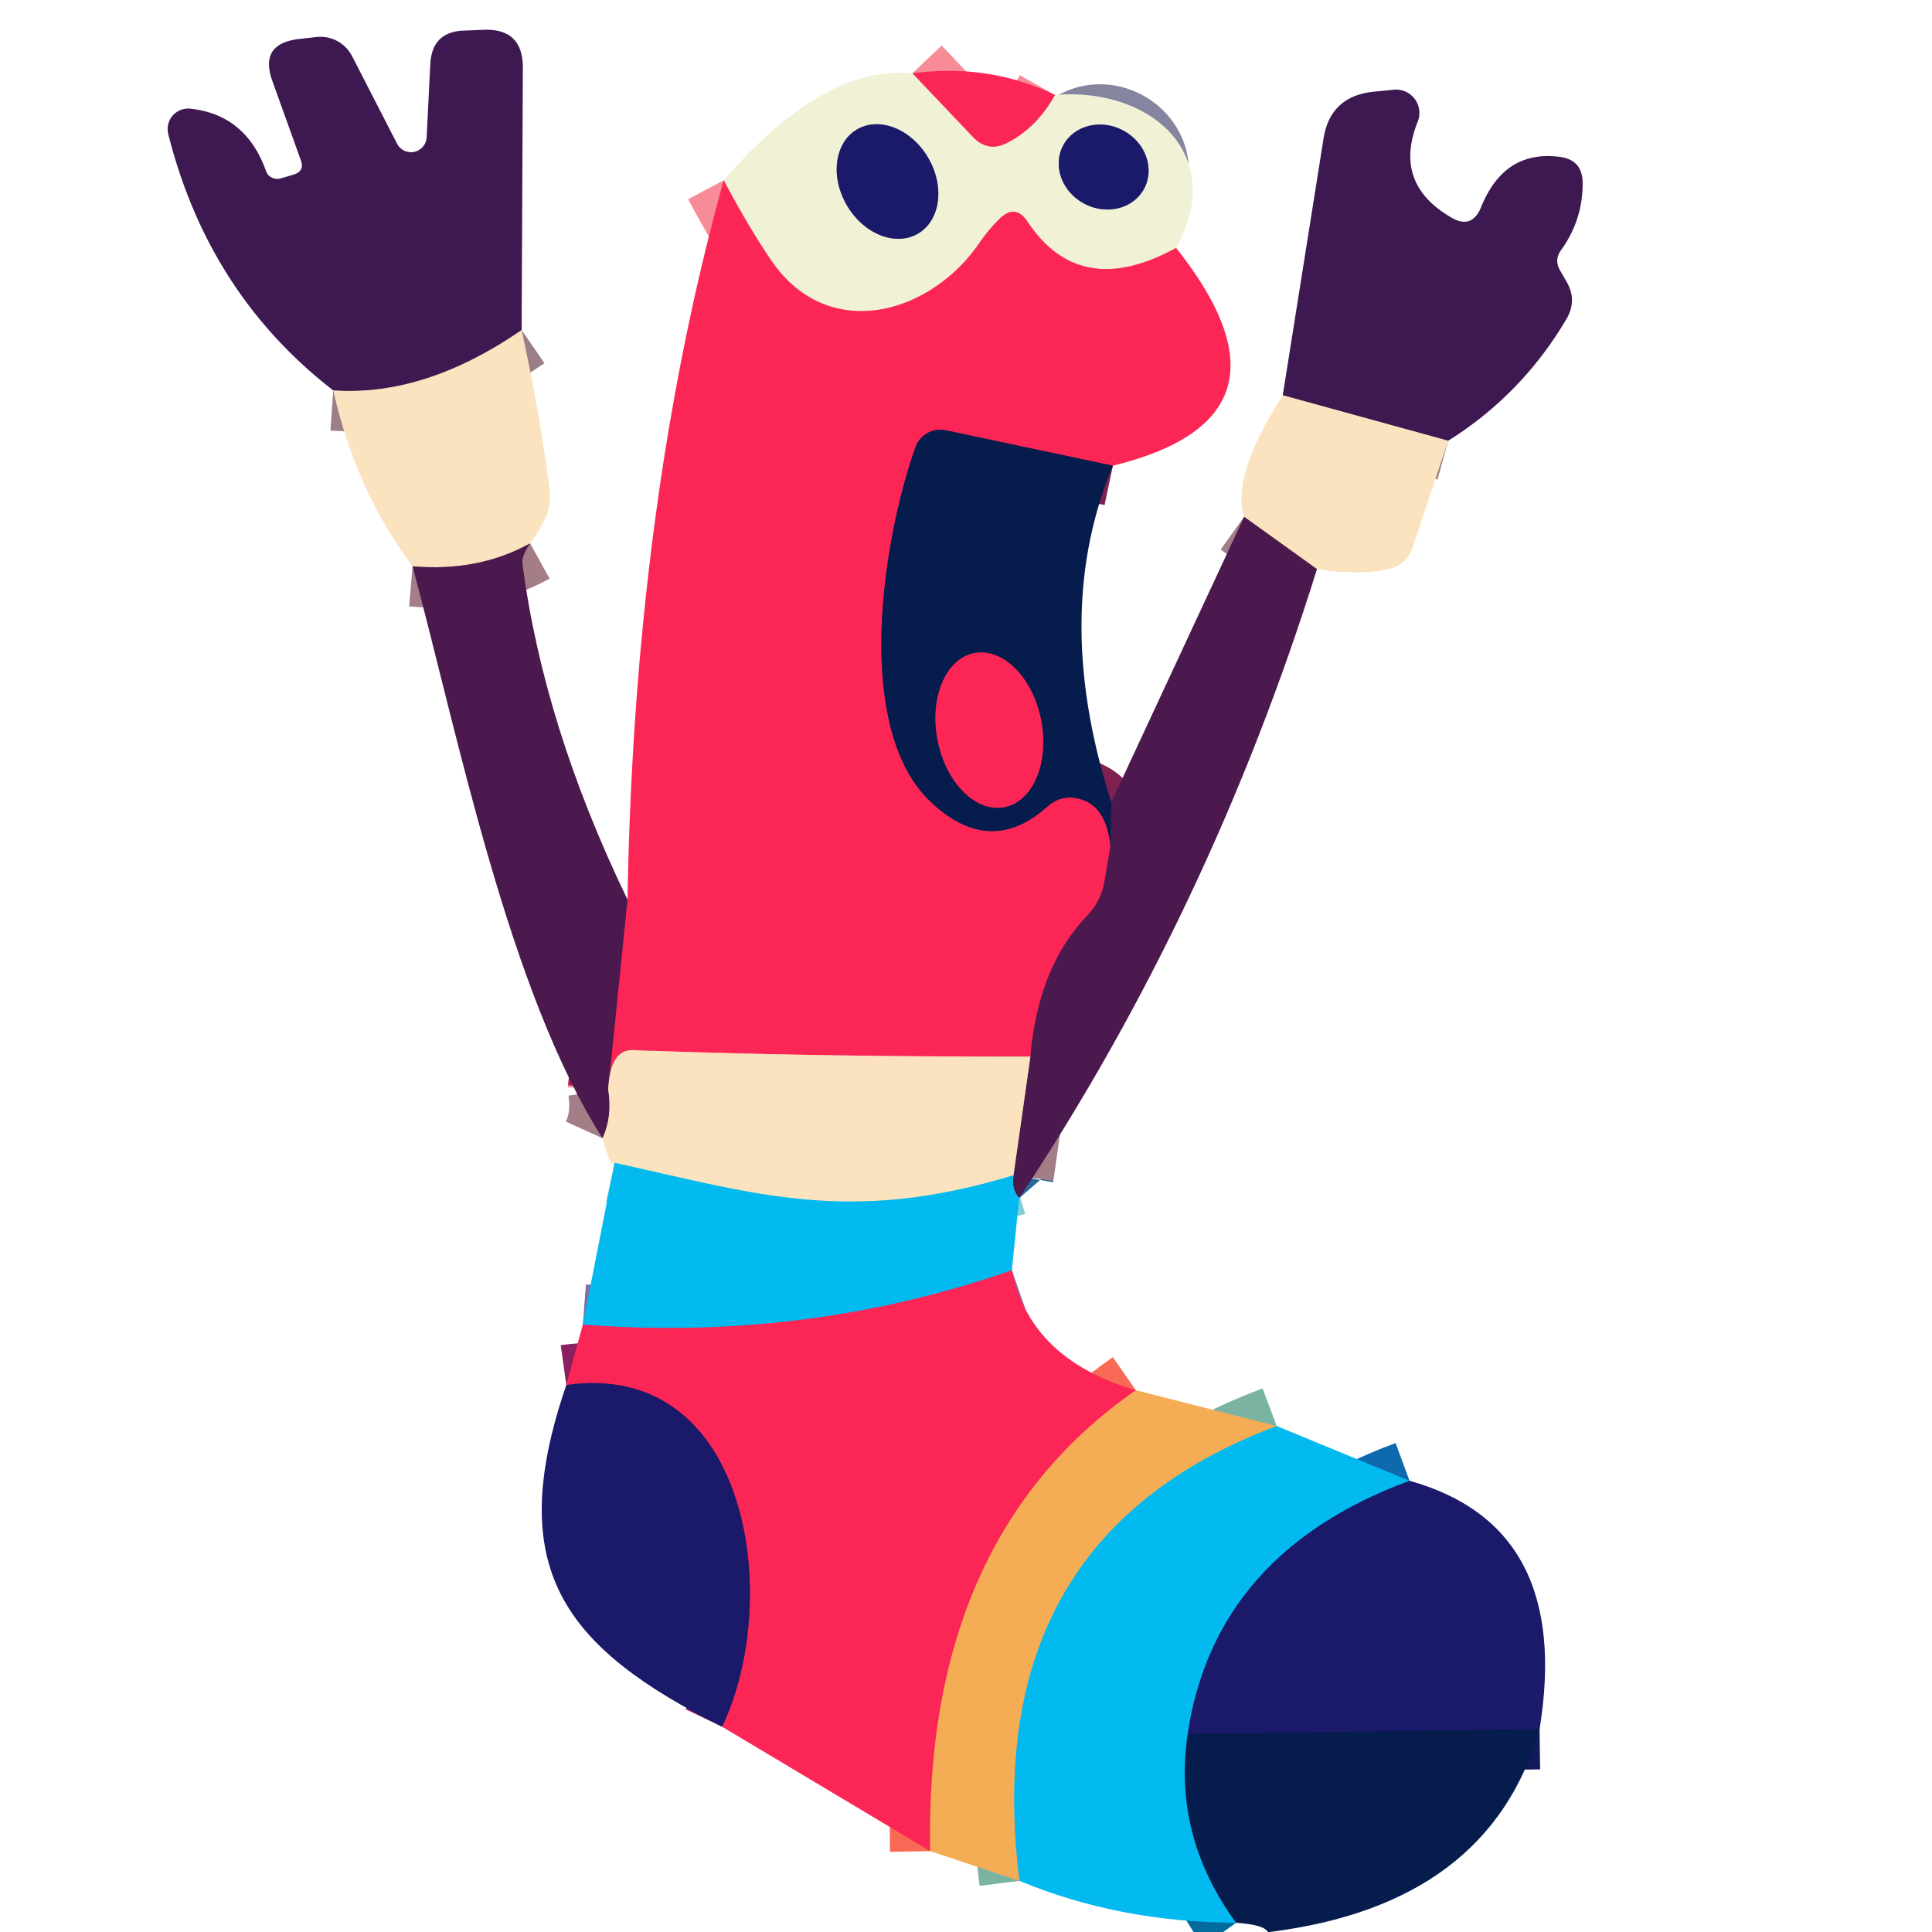
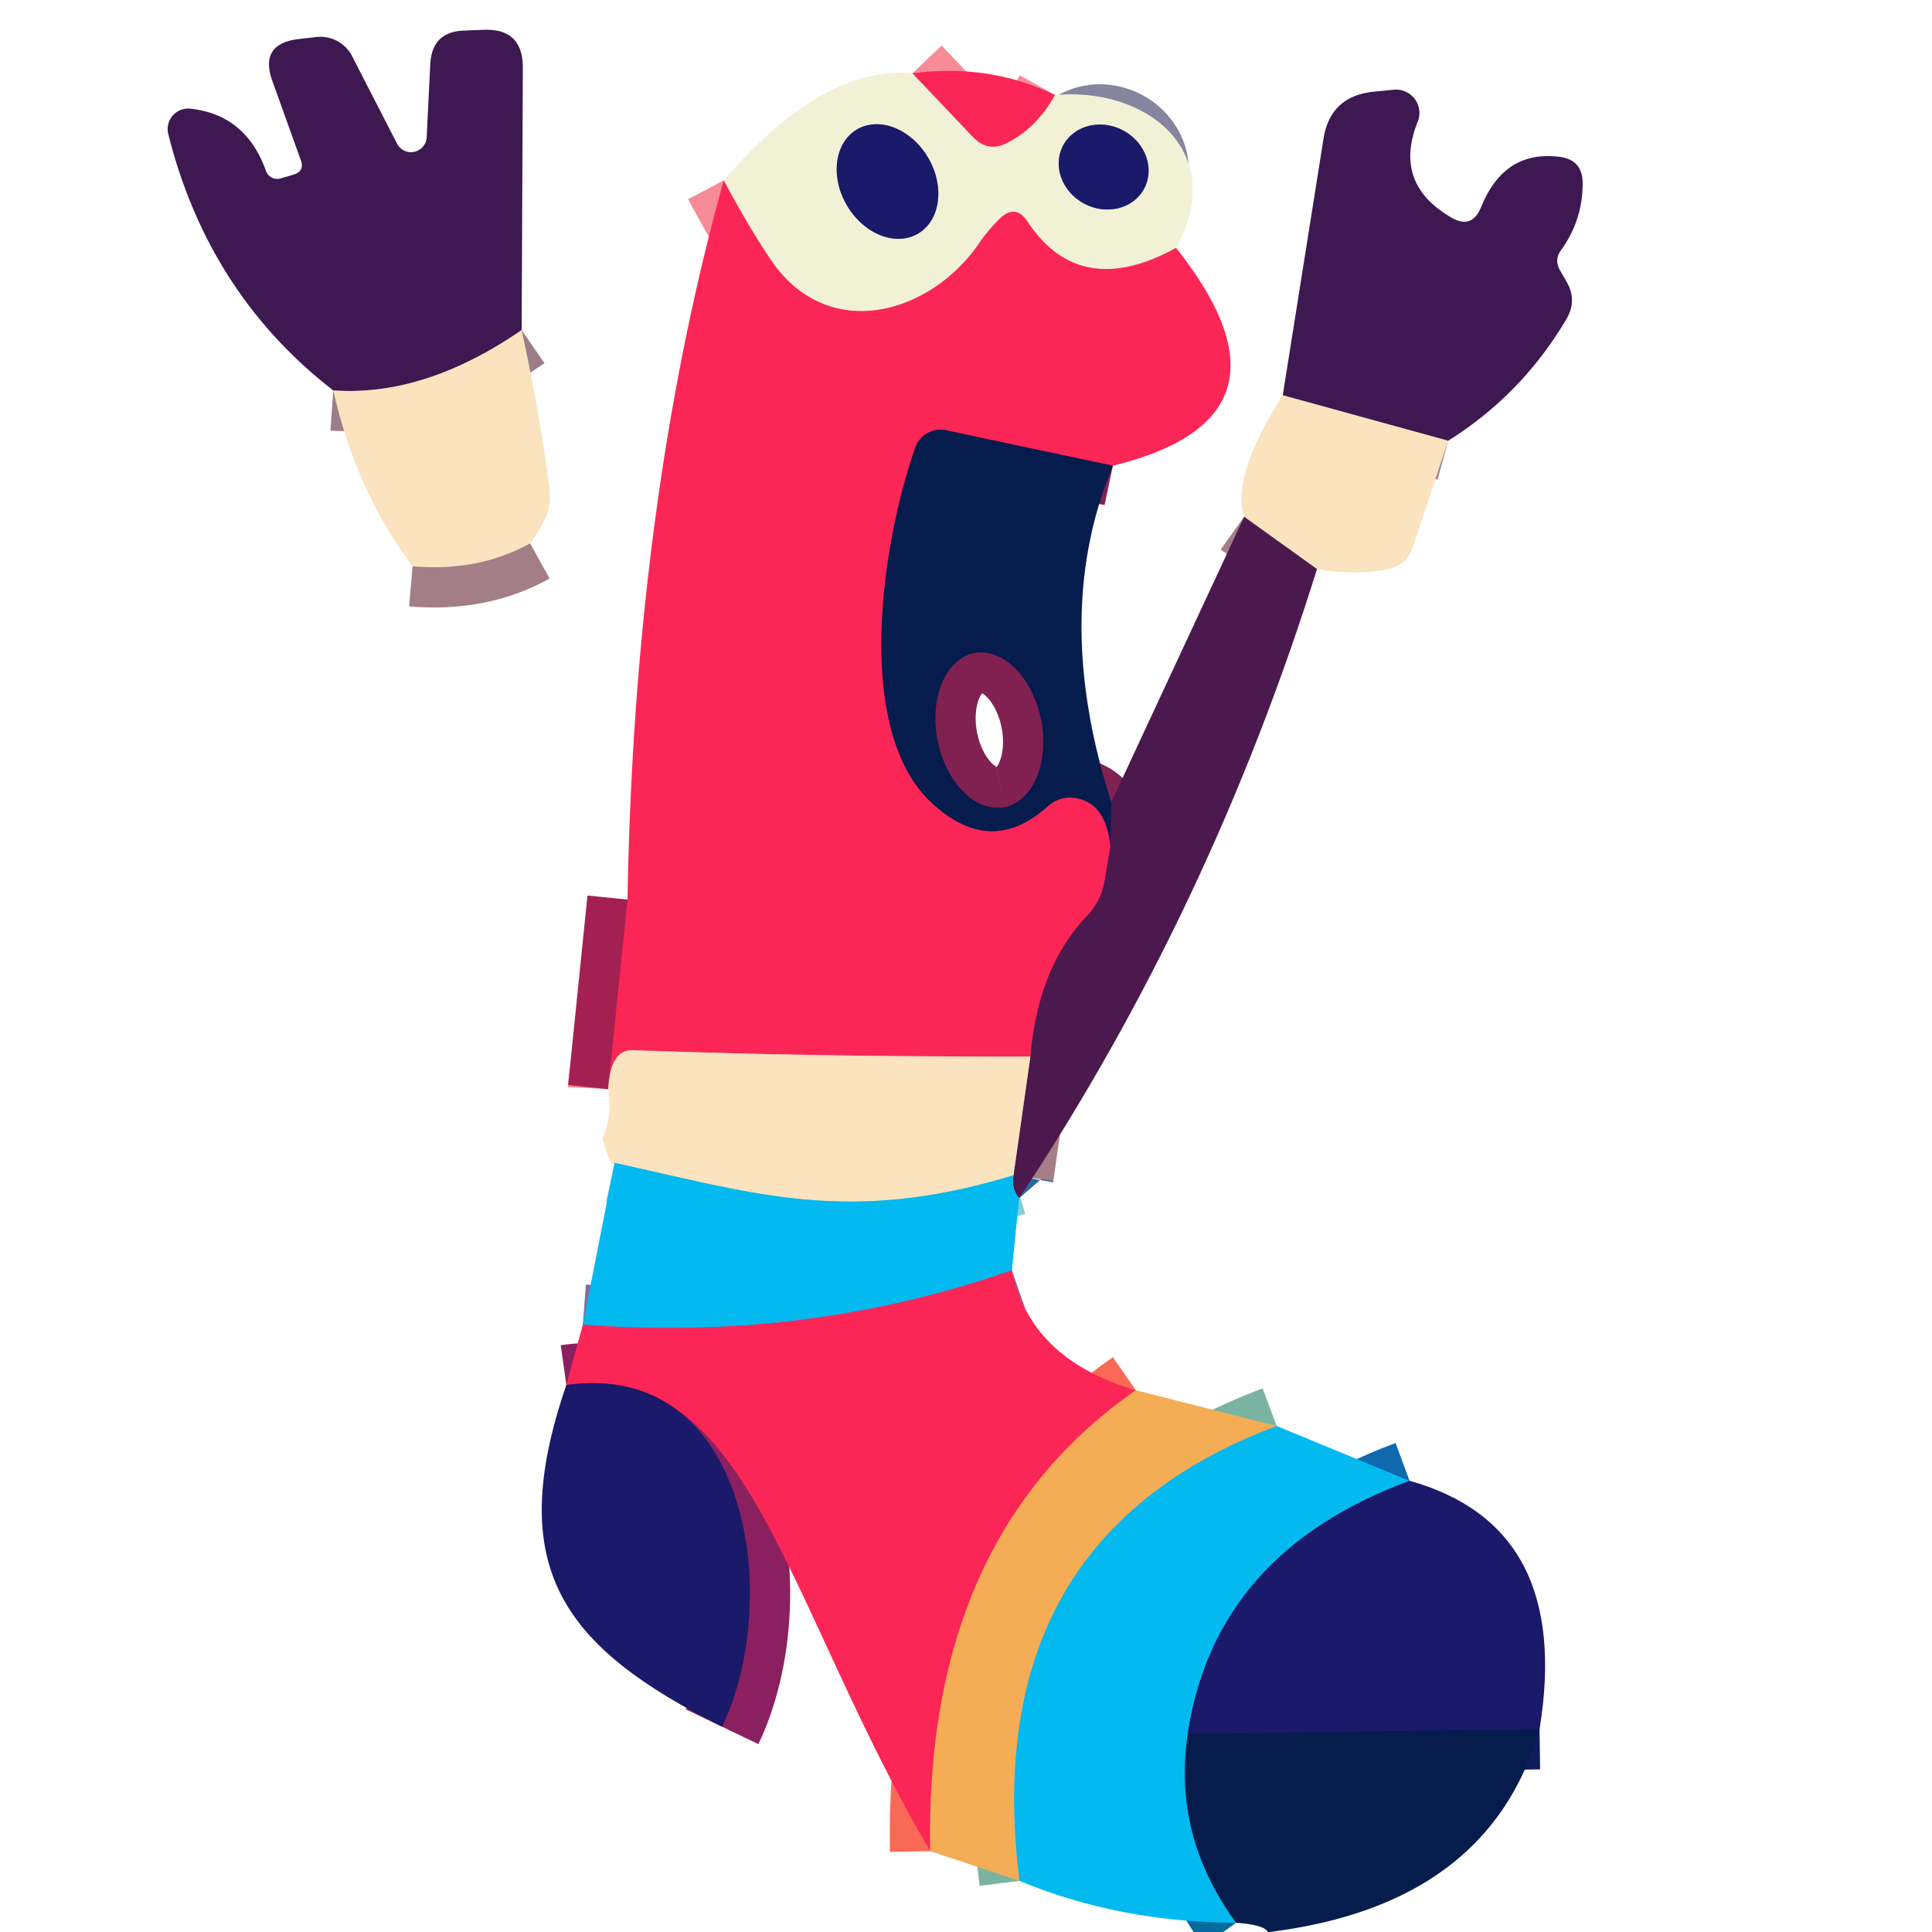
<svg xmlns="http://www.w3.org/2000/svg" version="1.1" viewBox="0.00 0.00 48.00 48.00">
  <g stroke-width="2.00" fill="none" stroke-linecap="butt">
    <path stroke="#9c7e88" vector-effect="non-scaling-stroke" d="   M 12.96 8.20   Q 10.55 9.86 8.28 9.70" />
    <path stroke="#f78c96" vector-effect="non-scaling-stroke" d="   M 22.67 1.82   L 24.18 3.41   Q 24.55 3.79 25.02 3.55   Q 25.75 3.18 26.21 2.36" />
    <path stroke="#f78c96" vector-effect="non-scaling-stroke" d="   M 29.22 6.16   Q 26.83 7.47 25.53 5.51   Q 25.23 5.05 24.83 5.44   Q 24.56 5.71 24.35 6.01   C 23.14 7.81 20.58 8.55 19.16 6.47   Q 18.59 5.63 17.98 4.48" />
    <path stroke="#8685a0" vector-effect="non-scaling-stroke" d="   M 22.807 5.805   A 1.50 1.17 59.7 0 0 23.06 3.92   A 1.50 1.17 59.7 0 0 21.293 3.215   A 1.50 1.17 59.7 0 0 21.04 5.1   A 1.50 1.17 59.7 0 0 22.807 5.805" />
    <path stroke="#8685a0" vector-effect="non-scaling-stroke" d="   M 28.426 4.687   A 1.14 1.03 28.1 0 0 27.905 3.241   A 1.14 1.03 28.1 0 0 26.414 3.613   A 1.14 1.03 28.1 0 0 26.935 5.059   A 1.14 1.03 28.1 0 0 28.426 4.687" />
    <path stroke="#9c7e88" vector-effect="non-scaling-stroke" d="   M 35.98 10.95   L 31.87 9.82" />
    <path stroke="#812152" vector-effect="non-scaling-stroke" d="   M 27.65 11.57   L 23.50 10.69   A 0.66 0.66 0.0 0 0 22.74 11.12   C 21.88 13.58 21.24 18.10 23.10 19.90   Q 24.58 21.32 26.01 20.05   Q 26.40 19.70 26.89 19.87   Q 27.49 20.07 27.59 21.02" />
    <path stroke="#a42052" vector-effect="non-scaling-stroke" d="   M 27.59 21.02   L 27.44 21.90   Q 27.36 22.38 27.02 22.74   Q 25.79 24.02 25.60 26.25" />
    <path stroke="#fb858a" vector-effect="non-scaling-stroke" d="   M 25.60 26.25   Q 20.28 26.26 15.72 26.09   Q 15.16 26.07 15.11 27.06" />
    <path stroke="#a42052" vector-effect="non-scaling-stroke" d="   M 15.11 27.06   L 15.59 22.35" />
    <path stroke="#a37e86" vector-effect="non-scaling-stroke" d="   M 13.17 13.50   Q 11.89 14.21 10.25 14.07" />
    <path stroke="#a37e86" vector-effect="non-scaling-stroke" d="   M 32.72 14.14   L 30.91 12.84" />
    <path stroke="#281b4e" vector-effect="non-scaling-stroke" d="   M 27.61 19.93   L 27.59 21.02" />
    <path stroke="#812152" vector-effect="non-scaling-stroke" d="   M 24.955 20.053   A 1.95 1.31 78.9 0 0 25.866 17.888   A 1.95 1.31 78.9 0 0 24.205 16.227   A 1.95 1.31 78.9 0 0 23.294 18.392   A 1.95 1.31 78.9 0 0 24.955 20.053" />
    <path stroke="#27699f" vector-effect="non-scaling-stroke" d="   M 25.32 29.77   Q 25.12 29.54 25.18 29.20" />
    <path stroke="#a37e86" vector-effect="non-scaling-stroke" d="   M 25.18 29.20   L 25.60 26.25" />
-     <path stroke="#a37e86" vector-effect="non-scaling-stroke" d="   M 15.11 27.06   Q 15.22 27.73 14.97 28.28" />
    <path stroke="#7eced7" vector-effect="non-scaling-stroke" d="   M 25.18 29.20   C 21.10 30.44 18.81 29.67 15.27 28.89" />
    <path stroke="#7f70a3" vector-effect="non-scaling-stroke" d="   M 25.14 31.56   Q 20.04 33.34 14.48 32.91" />
    <path stroke="#f86a55" vector-effect="non-scaling-stroke" d="   M 28.22 34.54   Q 22.97 38.19 23.11 45.99" />
    <path stroke="#8b2060" vector-effect="non-scaling-stroke" d="   M 17.94 42.90   C 19.45 39.75 18.63 33.77 14.07 34.41" />
    <path stroke="#7bb3a2" vector-effect="non-scaling-stroke" d="   M 31.72 35.43   Q 24.27 38.23 25.33 46.73" />
    <path stroke="#0e69ad" vector-effect="non-scaling-stroke" d="   M 35.02 36.79   Q 30.18 38.58 29.51 43.08" />
    <path stroke="#046b9f" vector-effect="non-scaling-stroke" d="   M 29.51 43.08   Q 29.13 45.60 30.71 47.77" />
    <path stroke="#101b5c" vector-effect="non-scaling-stroke" d="   M 38.25 42.96   L 29.51 43.08" />
  </g>
  <path fill="#3d1851" d="   M 12.96 8.20   Q 10.55 9.86 8.28 9.70   Q 5.18 7.30 4.18 3.33   A 0.51 0.51 0.0 0 1 4.73 2.70   Q 6.11 2.85 6.61 4.25   A 0.30 0.29 -18.1 0 0 6.98 4.43   L 7.29 4.34   Q 7.58 4.25 7.47 3.97   L 6.77 2.02   Q 6.43 1.09 7.42 0.97   L 7.86 0.92   A 0.89 0.88 73.2 0 1 8.75 1.40   L 9.87 3.58   A 0.39 0.39 0.0 0 0 10.60 3.42   L 10.69 1.60   Q 10.73 0.78 11.54 0.76   L 12.03 0.74   Q 12.99 0.71 12.99 1.68   L 12.96 8.20   Z" />
  <path fill="#f1f1d6" d="   M 22.67 1.82   L 24.18 3.41   Q 24.55 3.79 25.02 3.55   Q 25.75 3.18 26.21 2.36   C 28.53 2.16 30.52 3.79 29.22 6.16   Q 26.83 7.47 25.53 5.51   Q 25.23 5.05 24.83 5.44   Q 24.56 5.71 24.35 6.01   C 23.14 7.81 20.58 8.55 19.16 6.47   Q 18.59 5.63 17.98 4.48   Q 20.46 1.61 22.67 1.82   Z   M 22.807 5.805   A 1.50 1.17 59.7 0 0 23.06 3.92   A 1.50 1.17 59.7 0 0 21.293 3.215   A 1.50 1.17 59.7 0 0 21.04 5.1   A 1.50 1.17 59.7 0 0 22.807 5.805   Z   M 28.426 4.687   A 1.14 1.03 28.1 0 0 27.905 3.241   A 1.14 1.03 28.1 0 0 26.414 3.613   A 1.14 1.03 28.1 0 0 26.935 5.059   A 1.14 1.03 28.1 0 0 28.426 4.687   Z" />
  <path fill="#fc2656" d="   M 22.67 1.82   Q 24.58 1.57 26.21 2.36   Q 25.75 3.18 25.02 3.55   Q 24.55 3.79 24.18 3.41   L 22.67 1.82   Z" />
  <path fill="#3d1851" d="   M 35.98 10.95   L 31.87 9.82   L 32.88 3.46   Q 33.04 2.40 34.11 2.28   L 34.62 2.23   A 0.58 0.58 0.0 0 1 35.22 3.03   Q 34.61 4.56 36.05 5.40   Q 36.57 5.71 36.80 5.14   Q 37.38 3.71 38.77 3.90   Q 39.31 3.98 39.32 4.53   Q 39.33 5.46 38.78 6.22   Q 38.61 6.46 38.76 6.72   L 38.91 6.98   Q 39.20 7.46 38.91 7.94   Q 37.80 9.81 35.98 10.95   Z" />
  <ellipse fill="#1a196a" cx="0.00" cy="0.00" transform="translate(22.05,4.51) rotate(59.7)" rx="1.50" ry="1.17" />
  <ellipse fill="#1a196a" cx="0.00" cy="0.00" transform="translate(27.42,4.15) rotate(28.1)" rx="1.14" ry="1.03" />
  <path fill="#fc2656" d="   M 17.98 4.48   Q 18.59 5.63 19.16 6.47   C 20.58 8.55 23.14 7.81 24.35 6.01   Q 24.56 5.71 24.83 5.44   Q 25.23 5.05 25.53 5.51   Q 26.83 7.47 29.22 6.16   Q 32.56 10.37 27.65 11.57   L 23.50 10.69   A 0.66 0.66 0.0 0 0 22.74 11.12   C 21.88 13.58 21.24 18.10 23.10 19.90   Q 24.58 21.32 26.01 20.05   Q 26.40 19.70 26.89 19.87   Q 27.49 20.07 27.59 21.02   L 27.44 21.90   Q 27.36 22.38 27.02 22.74   Q 25.79 24.02 25.60 26.25   Q 20.28 26.26 15.72 26.09   Q 15.16 26.07 15.11 27.06   L 15.59 22.35   Q 15.76 12.47 17.98 4.48   Z" />
  <path fill="#fae3be" d="   M 12.96 8.20   Q 13.40 10.22 13.65 12.12   Q 13.70 12.54 13.56 12.85   Q 13.41 13.18 13.17 13.50   Q 11.89 14.21 10.25 14.07   Q 8.84 12.19 8.28 9.70   Q 10.55 9.86 12.96 8.20   Z" />
  <path fill="#fae3be" d="   M 31.87 9.82   L 35.98 10.95   L 35.10 13.59   Q 34.95 14.04 34.49 14.14   Q 33.79 14.30 32.72 14.14   L 30.91 12.84   Q 30.58 11.84 31.87 9.82   Z" />
  <path fill="#051c4d" d="   M 27.65 11.57   Q 26.11 15.26 27.61 19.93   L 27.59 21.02   Q 27.49 20.07 26.89 19.87   Q 26.40 19.70 26.01 20.05   Q 24.58 21.32 23.10 19.90   C 21.24 18.10 21.88 13.58 22.74 11.12   A 0.66 0.66 0.0 0 1 23.50 10.69   L 27.65 11.57   Z   M 24.955 20.053   A 1.95 1.31 78.9 0 0 25.866 17.888   A 1.95 1.31 78.9 0 0 24.205 16.227   A 1.95 1.31 78.9 0 0 23.294 18.392   A 1.95 1.31 78.9 0 0 24.955 20.053   Z" />
  <path fill="#4b194e" d="   M 30.91 12.84   L 32.72 14.14   Q 30.07 22.62 25.32 29.77   Q 25.12 29.54 25.18 29.20   L 25.60 26.25   Q 25.79 24.02 27.02 22.74   Q 27.36 22.38 27.44 21.90   L 27.59 21.02   L 27.61 19.93   L 30.91 12.84   Z" />
-   <path fill="#4b194e" d="   M 13.17 13.50   Q 12.95 13.83 12.98 14.00   Q 13.50 18.02 15.59 22.35   L 15.11 27.06   Q 15.22 27.73 14.97 28.28   C 12.64 24.63 11.38 18.28 10.25 14.07   Q 11.89 14.21 13.17 13.50   Z" />
-   <ellipse fill="#fc2656" cx="0.00" cy="0.00" transform="translate(24.58,18.14) rotate(78.9)" rx="1.95" ry="1.31" />
  <path fill="#fae3be" d="   M 25.60 26.25   L 25.18 29.20   C 21.10 30.44 18.81 29.67 15.27 28.89   Q 15.19 29.08 14.97 28.28   Q 15.22 27.73 15.11 27.06   Q 15.16 26.07 15.72 26.09   Q 20.28 26.26 25.60 26.25   Z" />
  <path fill="#02b9f0" d="   M 15.27 28.89   C 18.81 29.67 21.10 30.44 25.18 29.20   Q 25.12 29.54 25.32 29.77   L 25.14 31.56   Q 20.04 33.34 14.48 32.91   L 15.27 28.89   Z" />
-   <path fill="#fc2656" d="   M 25.14 31.56   Q 25.59 33.77 28.22 34.54   Q 22.97 38.19 23.11 45.99   L 17.94 42.90   C 19.45 39.75 18.63 33.77 14.07 34.41   L 14.48 32.91   Q 20.04 33.34 25.14 31.56   Z" />
+   <path fill="#fc2656" d="   M 25.14 31.56   Q 25.59 33.77 28.22 34.54   Q 22.97 38.19 23.11 45.99   C 19.45 39.75 18.63 33.77 14.07 34.41   L 14.48 32.91   Q 20.04 33.34 25.14 31.56   Z" />
  <path fill="#1a196a" d="   M 14.07 34.41   C 18.63 33.77 19.45 39.75 17.94 42.90   C 13.99 40.92 12.51 38.96 14.07 34.41   Z" />
  <path fill="#f4ad54" d="   M 28.22 34.54   L 31.72 35.43   Q 24.27 38.23 25.33 46.73   L 23.11 45.99   Q 22.97 38.19 28.22 34.54   Z" />
  <path fill="#02b9f0" d="   M 31.72 35.43   L 35.02 36.79   Q 30.18 38.58 29.51 43.08   Q 29.13 45.60 30.71 47.77   Q 27.81 47.76 25.33 46.73   Q 24.27 38.23 31.72 35.43   Z" />
  <path fill="#1a196a" d="   M 35.02 36.79   Q 39.07 37.92 38.25 42.96   L 29.51 43.08   Q 30.18 38.58 35.02 36.79   Z" />
  <path fill="#051c4d" d="   M 38.25 42.96   Q 37.00 47.32 31.54 48.00   Q 31.52 48.00 31.50 48.00   Q 31.41 47.82 30.71 47.77   Q 29.13 45.60 29.51 43.08   L 38.25 42.96   Z" />
</svg>